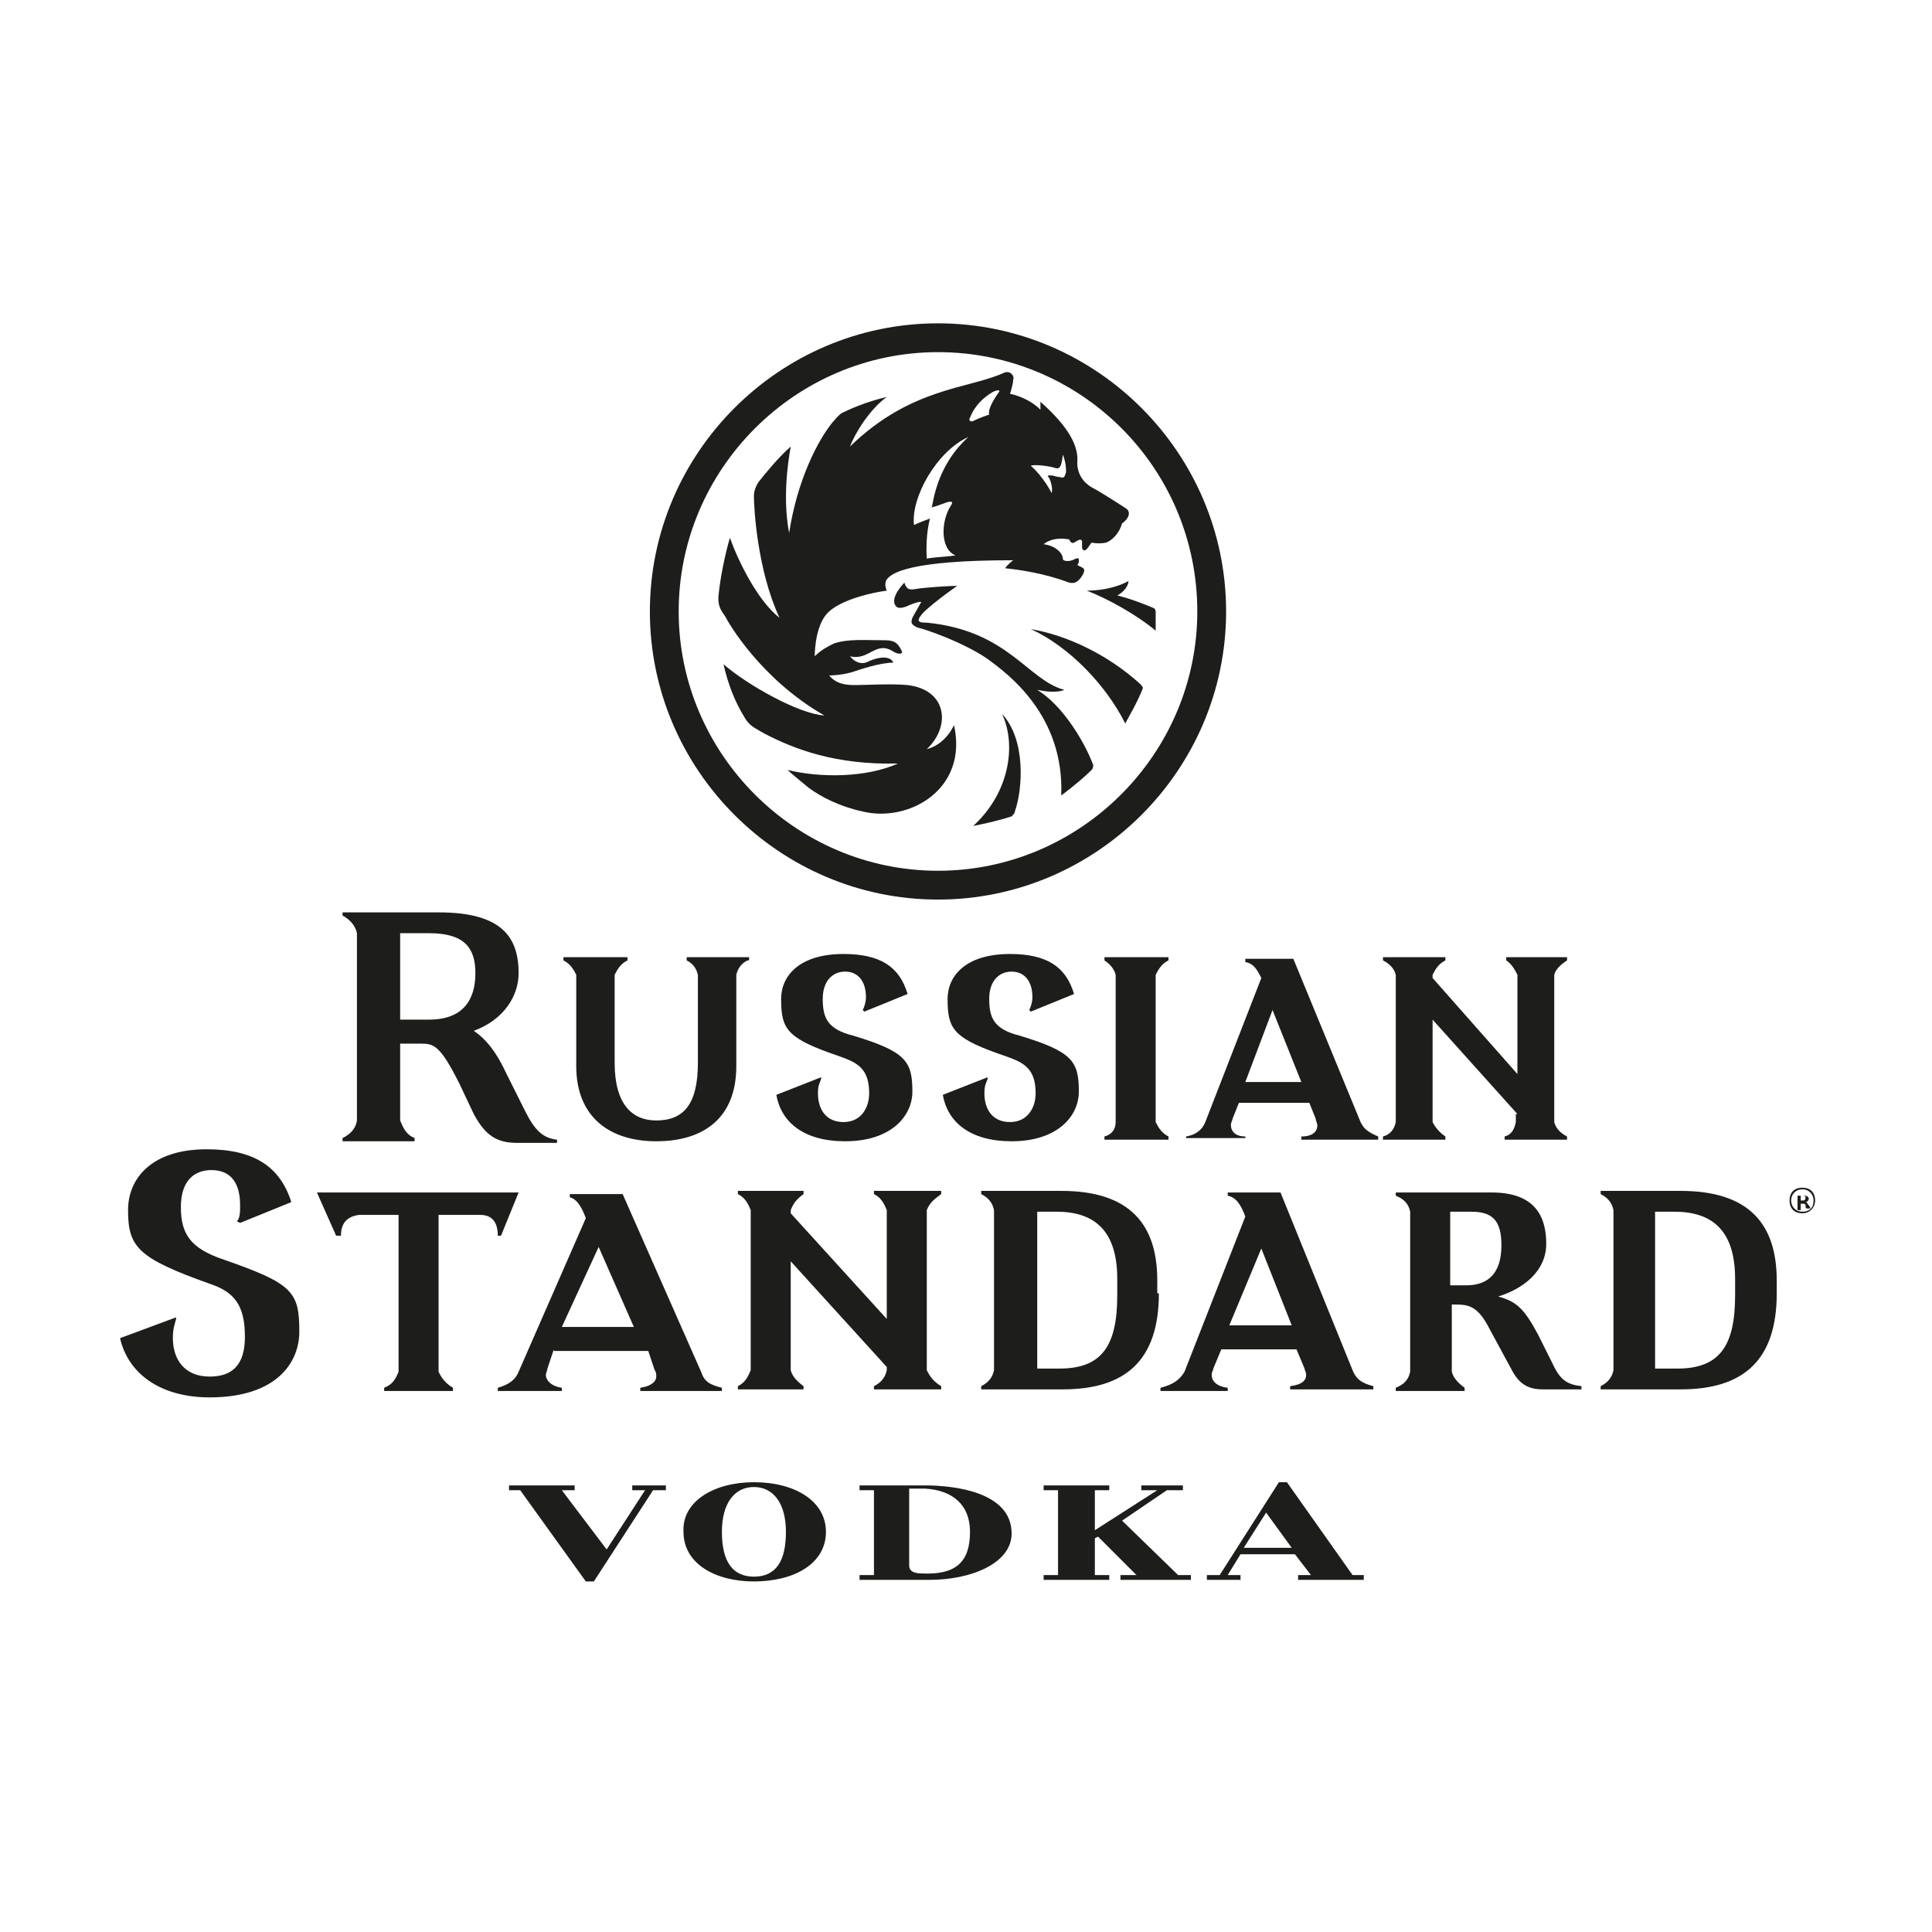
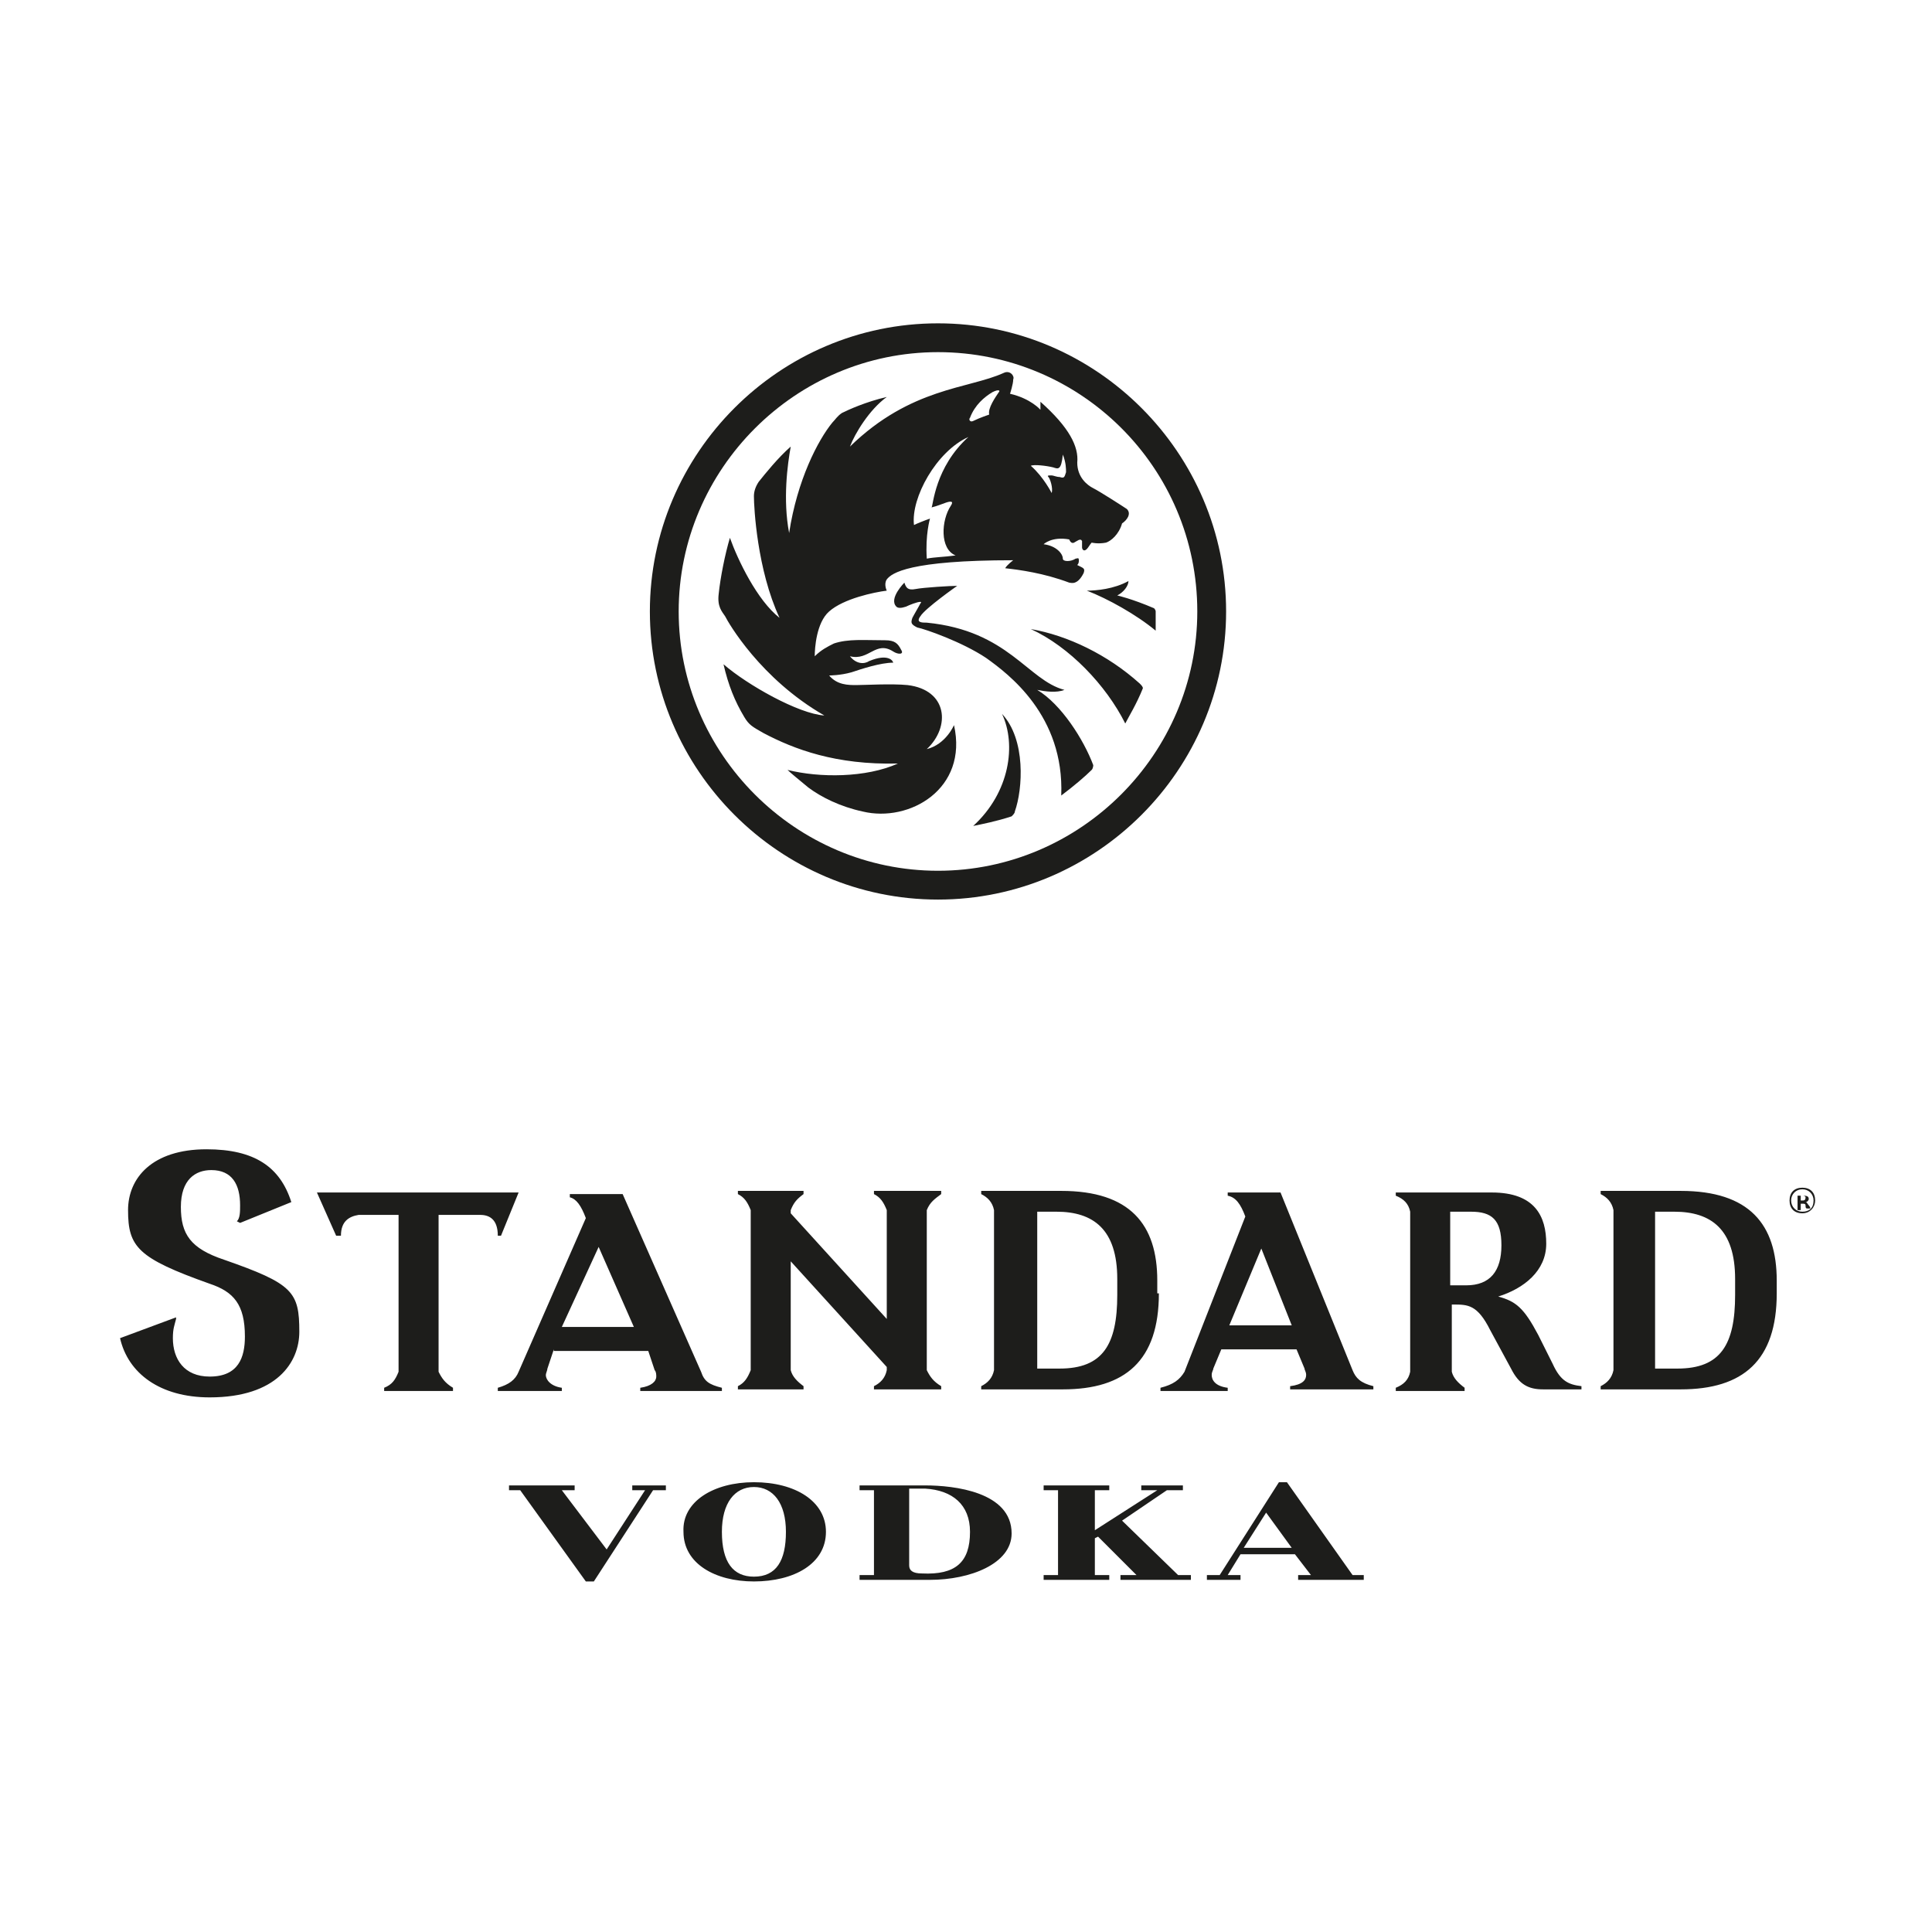
<svg xmlns="http://www.w3.org/2000/svg" version="1.1" id="Layer_1" x="0px" y="0px" viewBox="0 0 120.7 120.7" style="enable-background:new 0 0 120.7 120.7;" xml:space="preserve">
  <style type="text/css">
	.st0{fill:none;}
	.st1{fill:#1D1D1B;}
</style>
  <rect class="st0" width="120.7" height="120.7" />
  <path class="st1" d="M40.3,93.1h-0.8v-0.3h2.1v0.3h-0.8l-3.7,5.7h-0.5l-4.1-5.7h-0.7v-0.3h4.1v0.3h-0.8l2.8,3.7L40.3,93.1z   M47.1,92.6c2.6,0,4.5,1.2,4.5,3.1c0,2-2,3.1-4.5,3.1c-2.4,0-4.4-1.1-4.4-3.1C42.6,93.8,44.6,92.6,47.1,92.6z M47.1,92.9  c-1.2,0-2,1-2,2.8c0,1.9,0.7,2.8,2,2.8c1.4,0,2-1,2-2.8C49.1,93.9,48.3,92.9,47.1,92.9z M57.8,92.8c1.8,0,5.4,0.4,5.4,3  c0,1.9-2.6,2.9-5.1,2.9h-4.4v-0.3h0.9v-5.3h-0.9v-0.3H57.8z M60.6,95.7c0-1.7-1.1-2.6-2.8-2.7h-1v4.8c0,0.3,0.2,0.5,0.8,0.5  C59.7,98.4,60.6,97.6,60.6,95.7z M72.3,93.1h-1v-0.3h2.6v0.3h-1l-2.8,1.9l3.5,3.4h0.8v0.3h-4.4v-0.3H71L68.6,96l-0.2,0.1v2.3h0.9  v0.3h-4.1v-0.3h0.9v-5.3h-0.9v-0.3h4.1v0.3h-0.9v2.5L72.3,93.1z M76.7,98.4h0.8v0.3h-2.1v-0.3h0.8l3.7-5.8h0.5l4.1,5.8h0.7v0.3h-4.1  v-0.3h0.8l-1-1.3h-3.4L76.7,98.4L76.7,98.4z M79.1,94.5l-1.4,2.2h3L79.1,94.5z" />
-   <path class="st1" d="M31.6,67l1.2,2.4c0.6,1.2,1.1,1.7,2,1.8v0.2h-2.5c-1.3,0-2-0.5-2.7-1.8l-0.9-1.9c-1.2-2.4-1.6-2.5-2.4-2.5H25  v4.8c0.2,0.5,0.4,0.9,0.9,1.1v0.2h-4.5v-0.2c0.4-0.2,0.8-0.5,0.9-1.1V58.3c-0.1-0.5-0.5-0.9-0.9-1.1V57h6c3.9,0,5,1.5,5,3.8  c0,1.4-0.9,2.9-2.8,3.6C30.2,64.8,30.9,65.5,31.6,67z M26.8,63.7c2.1,0,2.9-1.2,2.9-2.9c0-1.6-0.7-2.5-2.9-2.5H25v5.4H26.8z   M46.7,60c-0.4,0.2-0.6,0.5-0.7,0.9v5.7c0,3.3-2.1,4.7-5,4.7c-2.9,0-5-1.5-5-4.7v-5.7c-0.2-0.4-0.4-0.7-0.8-0.9v-0.2h4V60  c-0.4,0.2-0.6,0.5-0.8,0.9v5.5c0,2.6,1.1,3.6,2.6,3.6c1.7,0,2.6-1,2.6-3.6v-5.5c-0.1-0.4-0.3-0.7-0.7-0.9v-0.2h3.9V60z M53.9,63.1  c0.1-0.2,0.2-0.5,0.2-0.8c0-1-0.5-1.6-1.3-1.6c-0.8,0-1.4,0.6-1.4,1.7c0,1.2,0.3,1.9,1.9,2.3c3.3,1,3.7,1.6,3.7,3.5  c0,1.5-1.3,3.1-4.2,3.1c-2.6,0-4-1.2-4.3-2.9l2.8-1.1l0,0.1c-0.1,0.3-0.2,0.4-0.2,0.9c0,1,0.5,1.8,1.6,1.8c1.1,0,1.6-0.9,1.6-1.8  c0-1.8-1-2-2.4-2.5c-2.8-1-3.1-1.6-3.1-3.4c0-1.4,1.1-2.8,3.9-2.8c2.3,0,3.5,0.8,4,2.5L54,63.2L53.9,63.1z M64.3,63.1  c0.1-0.2,0.2-0.5,0.2-0.8c0-1-0.5-1.6-1.3-1.6c-0.8,0-1.4,0.6-1.4,1.7c0,1.2,0.3,1.9,1.9,2.3c3.3,1,3.7,1.6,3.7,3.5  c0,1.5-1.3,3.1-4.2,3.1c-2.6,0-4-1.2-4.3-2.9l2.8-1.1l0,0.1c-0.1,0.3-0.2,0.4-0.2,0.9c0,1,0.5,1.8,1.6,1.8c1.1,0,1.6-0.9,1.6-1.8  c0-1.8-1-2-2.4-2.5c-2.8-1-3.1-1.6-3.1-3.4c0-1.4,1.1-2.8,3.9-2.8c2.3,0,3.5,0.8,4,2.5l-2.7,1.1L64.3,63.1z M73,60  c-0.4,0.2-0.6,0.5-0.8,0.9v9.2c0.2,0.4,0.4,0.7,0.8,0.9v0.2h-4V71c0.4-0.1,0.7-0.4,0.7-0.9v-9.2c-0.1-0.4-0.4-0.7-0.7-0.9v-0.2h4V60  z M77.8,71.1h-3.7V71c0.6-0.1,1-0.4,1.2-0.9l3.5-9c-0.3-0.6-0.5-0.9-1-1v-0.2h3L85,70.1c0.2,0.4,0.4,0.6,1.1,0.9v0.2h-4.8V71  c0.7,0,1-0.3,1-0.7c0-0.1-0.1-0.3-0.1-0.4l-0.4-1h-4.4l-0.4,1c0,0.1-0.1,0.2-0.1,0.4c0,0.3,0.2,0.7,0.9,0.7V71.1z M77.8,67.6h3.5  l-1.8-4.5L77.8,67.6z M94.8,69.6l-5.3-5.9v6.4c0.2,0.4,0.5,0.7,0.8,0.9v0.2h-3.9V71c0.4-0.1,0.7-0.4,0.8-0.9v-9.2  c-0.1-0.4-0.4-0.7-0.8-0.9v-0.2h3.9V60c-0.4,0.2-0.6,0.5-0.8,0.9v0.2l5.3,6v-6.2c-0.2-0.4-0.4-0.7-0.7-0.9v-0.2h3.8V60  c-0.3,0.2-0.7,0.5-0.8,0.9v9.2c0.1,0.4,0.4,0.7,0.8,0.9v0.2H94V71c0.4-0.1,0.6-0.4,0.7-0.9V69.6z" />
  <path class="st1" d="M14.8,76.3c0.2-0.2,0.2-0.6,0.2-1c0-1.3-0.5-2.2-1.8-2.2c-1,0-1.9,0.6-1.9,2.3c0,1.7,0.6,2.6,2.7,3.3  c4.3,1.5,4.7,2,4.7,4.5c0,1.9-1.4,4.1-5.6,4.1c-3.1,0-5.1-1.5-5.6-3.7l3.5-1.3l0,0.1c-0.1,0.4-0.2,0.6-0.2,1.2  c0,1.3,0.7,2.4,2.3,2.4c1.8,0,2.2-1.2,2.2-2.5c0-2-0.7-2.8-2.2-3.3c-4.5-1.6-5.1-2.3-5.1-4.6c0-2,1.5-3.8,4.9-3.8  c3,0,4.6,1.1,5.3,3.3L15,76.4L14.8,76.3z M31.1,77.2c0-1-0.5-1.3-1.1-1.3h-2.6v9.8c0.2,0.4,0.4,0.7,0.9,1v0.2H24v-0.2  c0.5-0.2,0.7-0.5,0.9-1v-9.8h-2.5c-0.6,0.1-1.1,0.4-1.1,1.3H21l-1.2-2.7h12.6l-1.1,2.7H31.1z M34.6,84.3l-0.4,1.2  c0,0.1-0.1,0.3-0.1,0.4c0,0.3,0.3,0.7,1,0.8v0.2h-4v-0.2c0.7-0.2,1.1-0.5,1.3-1l4.2-9.6c-0.3-0.8-0.6-1.2-1-1.3v-0.2h3.3l4.9,11.1  c0.2,0.6,0.5,0.8,1.3,1v0.2h-5.1v-0.2c0.7-0.1,1-0.4,1-0.7c0-0.1,0-0.3-0.1-0.4l-0.4-1.2H34.6z M39.6,82.9l-2.2-5l-2.3,5H39.6z   M46.1,86.6c0.4-0.2,0.6-0.5,0.8-1v-10c-0.2-0.5-0.4-0.8-0.8-1v-0.2h4.1v0.2c-0.4,0.3-0.6,0.5-0.8,1v0.2l6,6.6v-6.8  c-0.2-0.5-0.4-0.8-0.8-1v-0.2h4.2v0.2c-0.4,0.3-0.7,0.5-0.9,1v10c0.2,0.4,0.4,0.7,0.9,1v0.2h-4.2v-0.2c0.4-0.2,0.7-0.5,0.8-1v-0.2  l-6-6.6v6.8c0.1,0.4,0.4,0.7,0.8,1v0.2h-4.1V86.6z M72.4,80.8c0,4.2-2.1,6-6,6h-5.1v-0.2c0.4-0.2,0.7-0.5,0.8-1v-10  c-0.1-0.5-0.4-0.8-0.8-1v-0.2h5c4.3,0,6,2.1,6,5.6V80.8z M69.8,79.9c0-3.1-1.5-4.2-3.8-4.2h-1.2v9.8h1.4c2.7,0,3.6-1.5,3.6-4.6V79.9  z M76.3,84.3l-0.5,1.2c0,0.1-0.1,0.2-0.1,0.4c0,0.3,0.2,0.7,1,0.8v0.2h-4.2v-0.2c0.8-0.2,1.2-0.5,1.5-1l3.8-9.7  c-0.3-0.8-0.6-1.2-1.1-1.3v-0.2h3.3l4.5,11.1c0.2,0.5,0.5,0.8,1.3,1v0.2h-5.2v-0.2c0.8-0.1,1-0.4,1-0.7c0-0.2-0.1-0.3-0.1-0.4  l-0.5-1.2H76.3z M80.7,82.8L78.8,78l-2,4.8H80.7z M96.1,83.4l0.9,1.8c0.5,1.1,1,1.3,1.8,1.4v0.2h-2.4c-0.9,0-1.5-0.3-2-1.3l-1.3-2.4  c-0.8-1.6-1.4-1.6-2.3-1.6h-0.1v4.2c0.1,0.4,0.4,0.7,0.8,1v0.2h-4.3v-0.2c0.5-0.2,0.8-0.5,0.9-1v-10c-0.1-0.5-0.4-0.8-0.9-1v-0.2h6  c2.7,0,3.4,1.5,3.4,3.2c0,1.7-1.4,2.8-3,3.3C94.7,81.3,95.2,81.7,96.1,83.4z M91.9,75.7h-1.3v4.6h1c1.5,0,2.2-0.9,2.2-2.5  C93.8,76.2,93.2,75.7,91.9,75.7z M111,80.8c0,4.2-2.1,6-6,6H100v-0.2c0.4-0.2,0.7-0.5,0.8-1v-10c-0.1-0.5-0.4-0.8-0.8-1v-0.2h5  c4.3,0,6,2.1,6,5.6V80.8z M108.4,79.9c0-3.1-1.5-4.2-3.8-4.2h-1.2v9.8h1.4c2.7,0,3.6-1.5,3.6-4.6V79.9z" />
  <g>
    <g>
      <path class="st1" d="M58.6,56.2c-9.9,0-18-8.1-18-18c0-9.9,8.1-18,18-18c9.9,0,18,8.1,18,18C76.6,48.1,68.5,56.2,58.6,56.2z     M58.6,22c-8.9,0-16.2,7.3-16.2,16.2c0,8.9,7.3,16.2,16.2,16.2s16.2-7.3,16.2-16.2C74.8,29.2,67.5,22,58.6,22z" />
    </g>
    <path class="st1" d="M62.6,44.6c1.5,1.6,1.3,4.7,0.8,6.1c0,0.1-0.1,0.2-0.2,0.3c-0.9,0.3-1.9,0.5-2.4,0.6   C63.1,49.5,63.5,46.5,62.6,44.6z M71.2,42.7c-2-1.8-4.5-3-6.8-3.4c2.4,1.1,4.7,3.5,5.9,5.9c0.2-0.4,0.7-1.2,1.1-2.2   C71.4,42.9,71.3,42.8,71.2,42.7z M72.2,38.2c0-0.1-0.1-0.2-0.1-0.2c-1.4-0.6-2.3-0.8-2.3-0.8c0.4-0.2,0.7-0.6,0.7-0.9   c-0.9,0.5-2,0.6-2.6,0.6c1.3,0.5,3.1,1.5,4.3,2.5C72.2,38.9,72.2,38.5,72.2,38.2z M64.8,43.1c0.5,0.1,1.2,0.2,1.7,0   c-2.3-0.6-3.5-3.7-8.6-4.2c-0.3,0-0.7,0-0.4-0.4c0.3-0.5,2.3-1.9,2.3-1.9c-0.4,0-2.1,0.1-2.6,0.2c-0.5,0.1-0.6-0.1-0.7-0.4   c0,0-1,1-0.5,1.5c0.1,0.1,0.3,0.1,0.6,0c0.2-0.1,0.7-0.3,0.9-0.3c0,0,0.1,0,0,0.1c-0.1,0.2-0.4,0.7-0.5,0.9   c-0.1,0.3-0.1,0.4,0.3,0.6c0.5,0.1,2.8,0.9,4.3,1.9c1.4,1,4.9,3.6,4.7,8.6c0.8-0.6,1.5-1.2,1.9-1.6c0.1-0.1,0.1-0.3,0.1-0.3   C67.7,46.2,66.3,44,64.8,43.1z M70.1,32.7c-0.2,0.7-0.7,1.1-1,1.2c-0.5,0.1-0.9,0-0.9,0c-0.1,0.1-0.2,0.3-0.3,0.4   c-0.2,0.2-0.3,0-0.3-0.1c0-0.1,0-0.2,0-0.4c-0.1-0.2-0.3,0-0.5,0.1c-0.2,0.1-0.3-0.2-0.3-0.2c-1.1-0.2-1.6,0.3-1.6,0.3   c0.8,0.1,1.2,0.6,1.2,0.9c0,0.2,0.5,0.2,0.8,0c0.1,0,0.2-0.1,0.2,0.1c0,0.1,0,0.2-0.1,0.3c0.4,0.2,0.5,0.2,0.4,0.5   c-0.4,0.8-0.8,0.6-0.9,0.6c-1.6-0.6-3.1-0.8-4-0.9c0.1-0.2,0.5-0.5,0.5-0.5c-6.5,0-7.6,0.8-7.9,1.2c-0.2,0.3,0,0.7,0,0.7   c-0.8,0.1-2.7,0.5-3.6,1.3c-0.8,0.7-0.9,2.3-0.9,2.8c0.4-0.4,0.8-0.6,1.2-0.8C53,39.9,54,40,55.3,40c0.6,0,0.8,0.2,1,0.6   c0.2,0.3-0.2,0.3-0.5,0.1c-1.1-0.7-1.5,0.6-2.7,0.3c0.4,0.5,0.9,0.5,1.2,0.3c1.2-0.5,1.5,0,1.5,0.1c-0.8,0-2,0.4-2.6,0.6   c-0.7,0.2-1.4,0.2-1.4,0.2c0.5,0.6,1.2,0.6,1.7,0.6c0.5,0,2.2-0.1,3.2,0c2.5,0.3,2.7,2.6,1.2,4c1.2-0.3,1.7-1.5,1.7-1.5   c0.9,4-2.8,6.1-5.7,5.4c-1.4-0.3-2.6-0.9-3.4-1.5c-0.6-0.5-1.1-0.9-1.3-1.1c2,0.5,4.9,0.5,6.9-0.4c-3.9,0.1-6.5-0.9-8.4-1.9   c-0.7-0.4-0.9-0.5-1.2-1c-0.6-1-1-2-1.3-3.3c1.5,1.3,4.7,3.1,6.3,3.2c-4-2.3-6-5.8-6.2-6.2c-0.2-0.3-0.5-0.6-0.4-1.4   c0.1-1,0.4-2.5,0.7-3.5c0.5,1.4,1.7,3.9,3.1,5c-1.4-3-1.6-6.9-1.6-7.6c0-0.3,0.1-0.6,0.3-0.9c0.4-0.5,1.2-1.5,2-2.2   c-0.2,1.1-0.5,3.3-0.1,5.4c0.5-3.3,1.8-5.8,2.7-6.9c0.2-0.2,0.3-0.4,0.6-0.6c0.4-0.2,1.5-0.7,2.8-1c-1.1,0.8-2,2.3-2.3,3.1   c3.8-3.7,7.4-3.6,9.6-4.6c0.4-0.2,0.7,0.2,0.6,0.4c0,0.3-0.2,0.9-0.2,0.9c1.3,0.3,1.9,1,1.9,1c0-0.2,0-0.5,0-0.5   c1.8,1.6,2.4,2.8,2.3,3.8c0,0.9,0.6,1.4,1,1.6c0.4,0.2,1.8,1.1,2.1,1.3C70.7,32.1,70.4,32.5,70.1,32.7z M60.5,27.3   c-2,0.9-3.6,3.8-3.4,5.5c0.2-0.1,0.7-0.3,1-0.4c0,0-0.3,1-0.2,2.5c0.5-0.1,1.1-0.1,1.8-0.2c-1-0.4-0.9-2.2-0.3-3.1   c0.2-0.3,0-0.3-0.3-0.2c-0.3,0.1-0.5,0.2-0.9,0.3C58.3,31.6,58.4,29.2,60.5,27.3z M62,24.5c-0.5,0.3-1.1,0.8-1.4,1.6   c-0.1,0.1,0,0.3,0.2,0.2c0.4-0.2,1-0.4,1-0.4c-0.1-0.4,0.4-1.1,0.6-1.4C62.5,24.4,62.4,24.3,62,24.5z M66.4,28.4   c-0.1,1-0.3,0.9-0.6,0.8c-0.4-0.1-1.2-0.2-1.4-0.1c0.8,0.7,1.3,1.7,1.3,1.7c0.1-0.3-0.1-0.9-0.2-1c-0.1-0.1,0-0.1,0.2-0.1   c0.1,0,0.3,0.1,0.5,0.1c0.3,0.1,0.3,0,0.4-0.3C66.6,29.3,66.6,28.9,66.4,28.4z" />
  </g>
  <g>
    <path class="st1" d="M112.6,74.2c-0.5,0-0.8,0.3-0.8,0.8c0,0.5,0.3,0.8,0.8,0.8c0.5,0,0.8-0.4,0.8-0.8   C113.4,74.5,113.1,74.2,112.6,74.2z M112.6,75.7c-0.4,0-0.7-0.3-0.7-0.7c0-0.4,0.3-0.7,0.7-0.7c0.4,0,0.7,0.3,0.7,0.7   C113.3,75.5,113,75.7,112.6,75.7z" />
    <path class="st1" d="M112.8,75.1c0.1,0,0.2-0.1,0.2-0.2c0-0.2-0.2-0.2-0.4-0.2h-0.3v0.9h0.2v-0.4h0.1c0.1,0,0.2,0,0.2,0.1   c0,0.1,0,0.2,0.1,0.2h0.2c0,0,0-0.1-0.1-0.2C112.9,75.2,112.9,75.1,112.8,75.1z M112.6,75h-0.1v-0.3h0.1c0.2,0,0.2,0.1,0.2,0.1   C112.8,75,112.7,75,112.6,75z" />
  </g>
</svg>